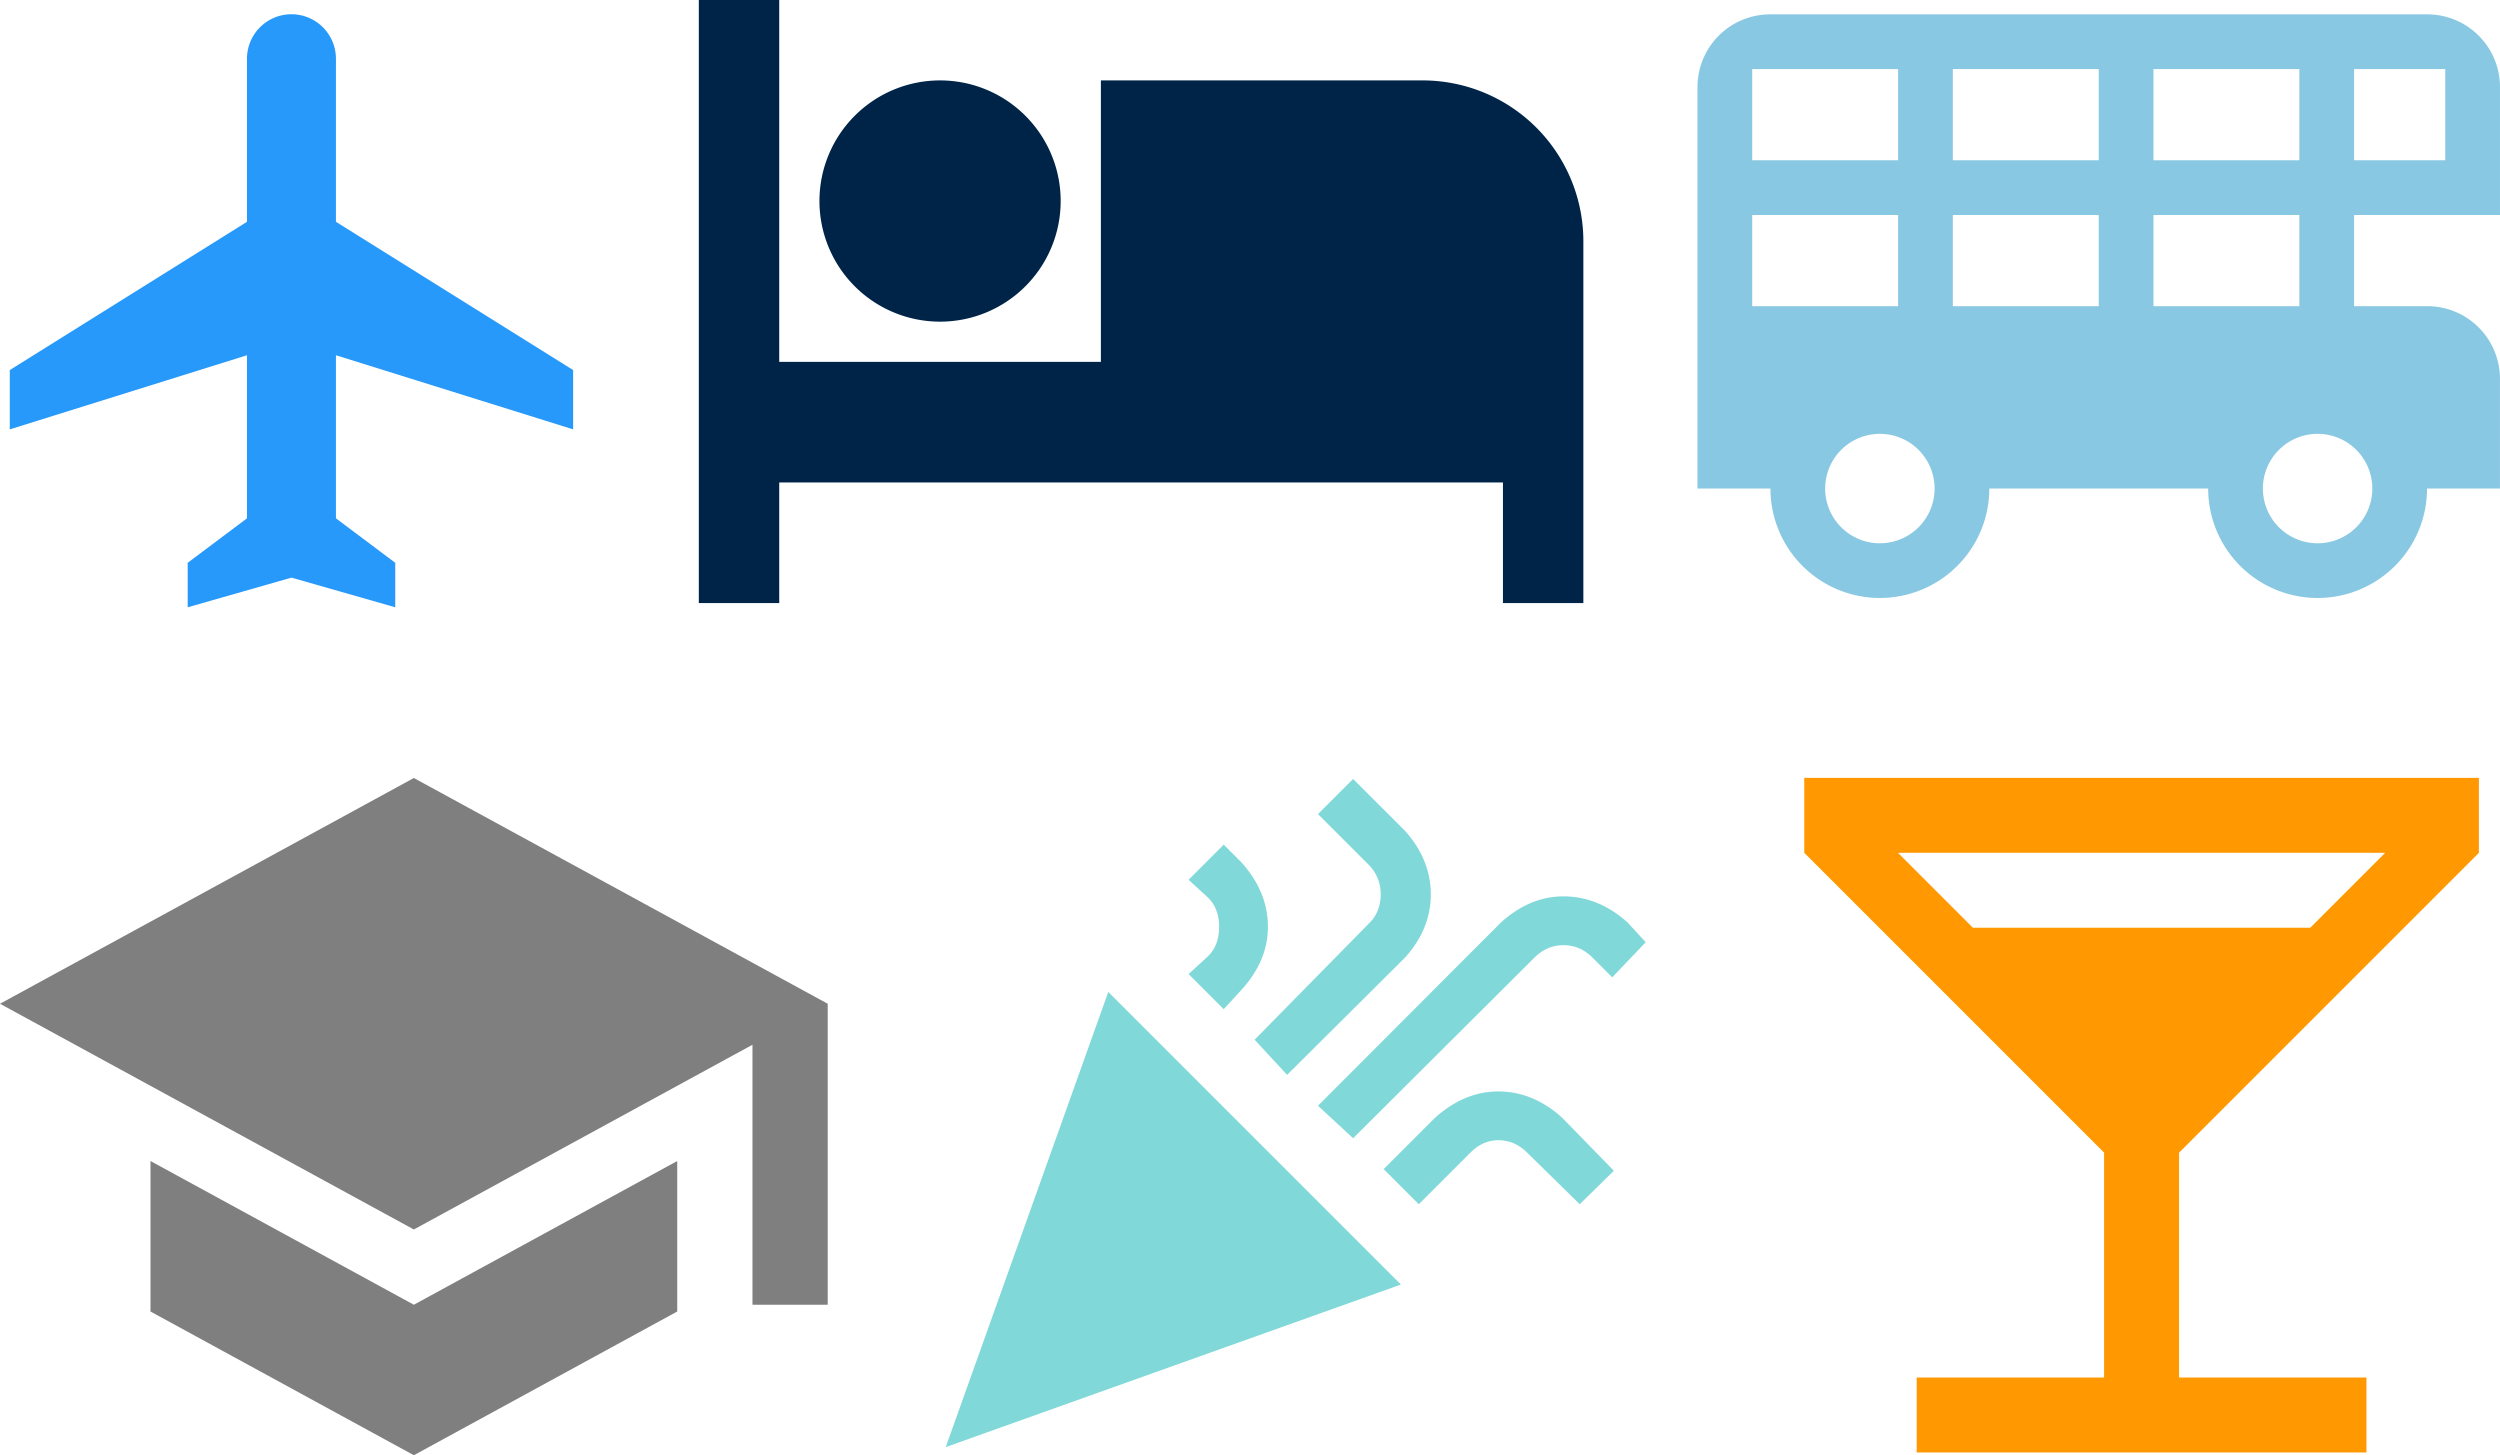
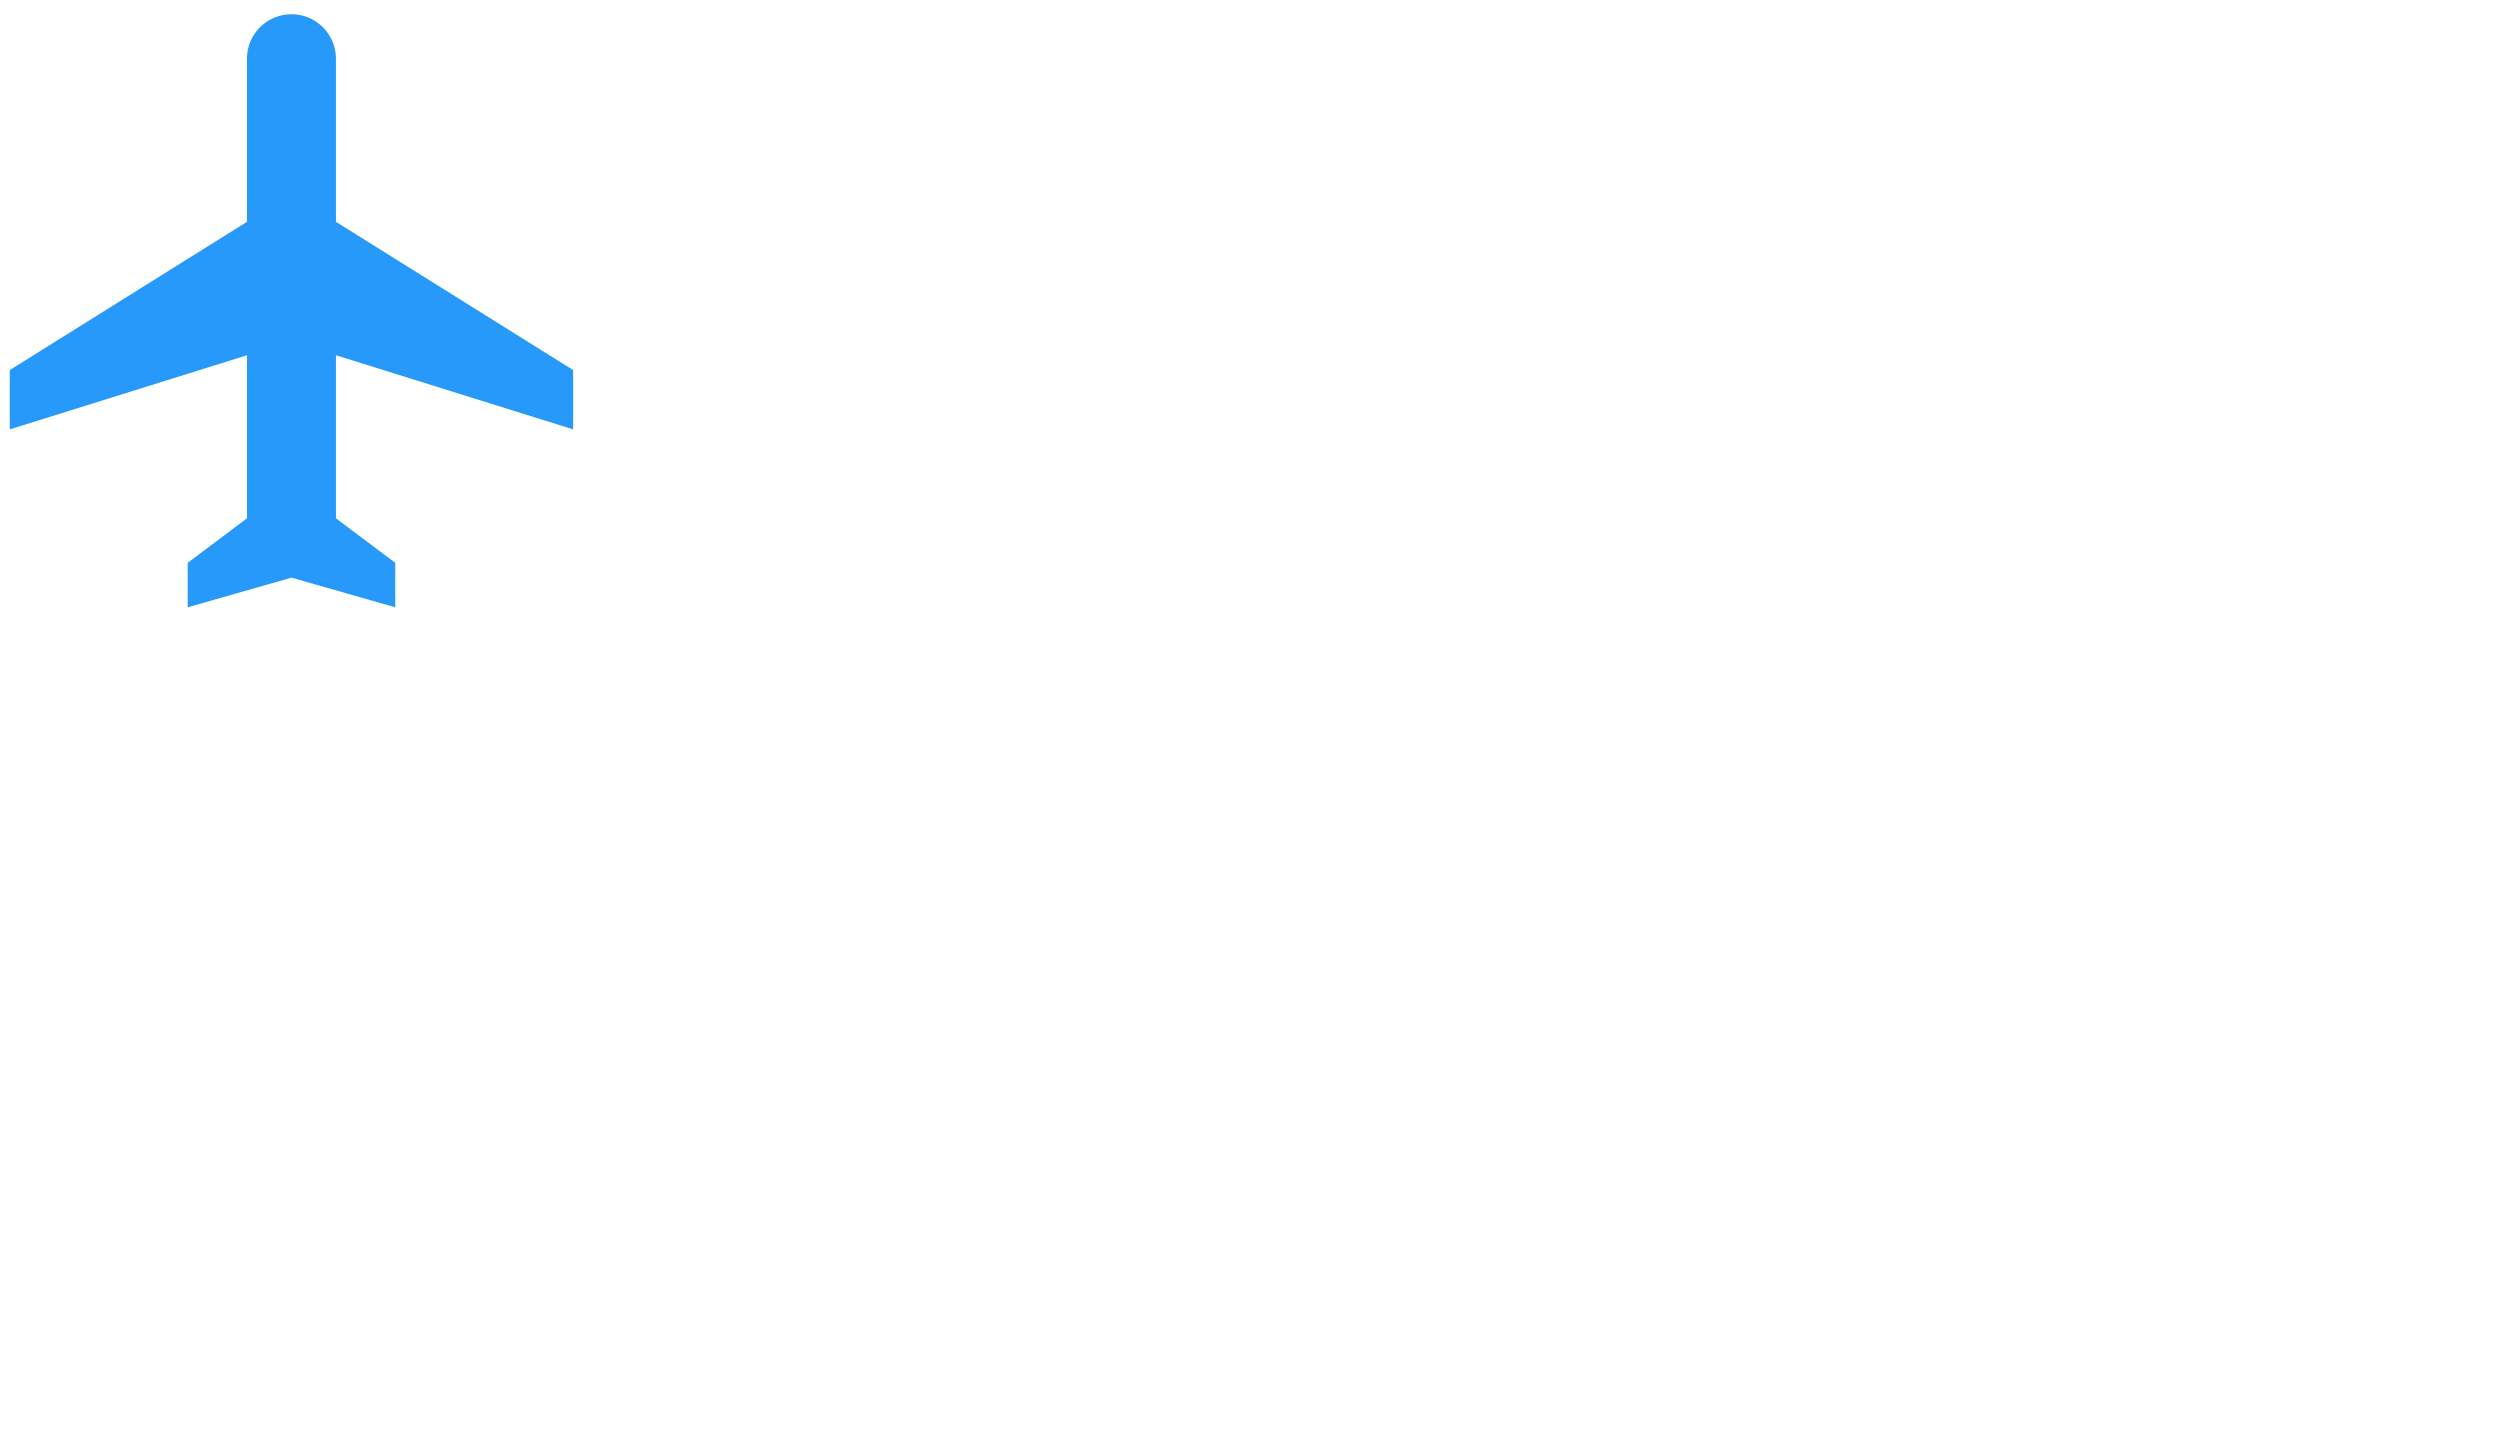
<svg xmlns="http://www.w3.org/2000/svg" xmlns:ns1="http://www.inkscape.org/namespaces/inkscape" xmlns:ns2="http://sodipodi.sourceforge.net/DTD/sodipodi-0.dtd" width="208.741mm" height="121.507mm" viewBox="0 0 208.741 121.507" version="1.1" id="svg8" ns1:version="1.0.1 (3bc2e813f5, 2020-09-07)" ns2:docname="addons.svg">
  <defs id="defs2">
    <ns1:path-effect effect="spiro" id="path-effect2867" is_visible="true" lpeversion="1" />
  </defs>
  <ns2:namedview id="base" pagecolor="#ffffff" bordercolor="#666666" borderopacity="1.0" ns1:pageopacity="0.0" ns1:pageshadow="2" ns1:zoom="0.35" ns1:cx="1257.4812" ns1:cy="573.24154" ns1:document-units="mm" ns1:current-layer="layer1" ns1:document-rotation="0" showgrid="false" ns1:window-width="3022" ns1:window-height="1543" ns1:window-x="589" ns1:window-y="147" ns1:window-maximized="0" fit-margin-top="0" fit-margin-left="0" fit-margin-right="0" fit-margin-bottom="0" />
  <g ns1:label="Layer 1" ns1:groupmode="layer" id="layer1" transform="translate(-0.545,-0.276)">
-     <path d="M 119.322,6.99 H 92.465 V 30.49 H 65.608 V 0.276 h -6.714 V 50.632 h 6.714 V 40.561 h 60.428 v 10.071 h 6.714 V 20.418 A 13.428,13.428 0 0 0 119.322,6.99 M 79.037,27.133 A 10.071,10.071 0 0 0 89.108,17.061 10.071,10.071 0 0 0 79.037,6.99 10.071,10.071 0 0 0 68.966,17.061 10.071,10.071 0 0 0 79.037,27.133 Z" id="path2" style="fill:#002447;fill-opacity:1;stroke-width:3.357" />
    <path d="M 48.4,36.126 V 31.175 L 28.594,18.796 V 5.18 A 3.714,3.714 0 0 0 24.881,1.466 3.714,3.714 0 0 0 21.167,5.18 V 18.796 L 1.361,31.175 v 4.952 L 21.167,29.937 v 13.617 l -4.951,3.714 v 3.714 l 8.665,-2.476 8.665,2.476 V 47.267 L 28.594,43.554 V 29.937 Z" id="path2-8" style="fill:#2699fb;fill-opacity:1;stroke-width:2.476" />
-     <path d="m 148.371,1.474 c -3.381,0 -6.091,2.711 -6.091,6.091 V 41.068 h 6.091 a 9.137,9.137 0 0 0 9.137,9.137 9.137,9.137 0 0 0 9.137,-9.137 h 18.274 a 9.137,9.137 0 0 0 9.137,9.137 9.137,9.137 0 0 0 9.137,-9.137 h 6.091 v -9.137 c 0,-3.381 -2.711,-6.091 -6.091,-6.091 h -6.091 v -7.614 h 12.183 V 7.566 c 0,-3.381 -2.711,-6.091 -6.091,-6.091 h -54.823 m -1.523,4.569 h 12.183 v 7.614 h -12.183 V 6.043 m 16.751,0 h 12.183 v 7.614 h -12.183 V 6.043 m 16.751,0 H 192.534 V 13.657 H 180.351 V 6.043 m 16.751,0 h 7.614 v 7.614 h -7.614 V 6.043 M 180.351,18.226 H 192.534 v 7.614 h -12.183 v -7.614 m -33.503,0 h 12.183 v 7.614 h -12.183 v -7.614 m 16.751,0 h 12.183 v 7.614 h -12.183 v -7.614 m -6.091,18.274 a 4.569,4.569 0 0 1 4.569,4.569 4.569,4.569 0 0 1 -4.569,4.569 4.569,4.569 0 0 1 -4.569,-4.569 4.569,4.569 0 0 1 4.569,-4.569 m 36.549,0 a 4.569,4.569 0 0 1 4.569,4.569 4.569,4.569 0 0 1 -4.569,4.569 4.569,4.569 0 0 1 -4.569,-4.569 4.569,4.569 0 0 1 4.569,-4.569 z" id="path2-68" style="stroke-width:3.046;fill:#88c8e3;fill-opacity:1" />
-     <path d="M 35.1,65.237 0.545,84.086 35.1,102.934 63.373,87.51 v 21.707 h 6.283 V 84.086 m -56.545,13.131 v 12.566 l 21.99,12 21.99,-12 V 97.217 L 35.1,109.217 Z" id="path2-6" style="stroke-width:3.141;fill:#7f7f7f;fill-opacity:1" />
-     <path d="m 113.525,65.317 -2.932,2.932 4.344,4.343 c 0.597,0.678 0.896,1.466 0.896,2.362 0,0.896 -0.299,1.737 -0.896,2.335 l -9.637,9.8 2.715,2.932 9.854,-9.8 c 1.439,-1.602 2.145,-3.366 2.145,-5.266 0,-1.9 -0.706,-3.692 -2.145,-5.294 l -4.344,-4.343 m -10.804,5.484 -2.932,2.932 1.656,1.52 c 0.597,0.597 0.896,1.412 0.896,2.416 0,1.004 -0.299,1.819 -0.896,2.416 l -1.656,1.52 2.932,2.932 1.52,-1.656 c 1.439,-1.602 2.172,-3.339 2.172,-5.212 0,-1.955 -0.733,-3.719 -2.172,-5.348 l -1.52,-1.52 m 28.368,4.316 c -1.873,0 -3.611,0.733 -5.212,2.172 l -15.284,15.311 2.932,2.715 15.148,-15.093 c 0.678,-0.678 1.493,-1.032 2.416,-1.032 0.923,0 1.737,0.353 2.416,1.032 l 1.656,1.656 2.796,-2.932 -1.52,-1.656 c -1.602,-1.439 -3.393,-2.172 -5.348,-2.172 M 93.083,83.098 79.51,121.103 117.515,107.53 93.083,83.098 m 32.576,8.307 c -1.9,0 -3.638,0.733 -5.266,2.172 l -4.316,4.316 2.932,2.932 4.316,-4.316 c 0.678,-0.678 1.439,-1.032 2.335,-1.032 0.896,0 1.71,0.353 2.389,1.032 l 4.398,4.316 2.85,-2.796 -4.343,-4.452 c -1.602,-1.439 -3.393,-2.172 -5.294,-2.172 z" id="path2-7" style="stroke-width:2.715;fill:#80d8d9;fill-opacity:1" />
-     <path d="m 165.277,77.741 -6.259,-6.259 h 40.682 l -6.259,6.259 m -17.212,18.776 v 18.776 h -15.647 v 6.259 h 37.553 v -6.259 H 182.489 V 96.518 l 25.035,-25.035 v -6.259 h -56.329 v 6.259 z" id="path2-61" style="stroke-width:3.129;fill:#ff9801;fill-opacity:1" />
  </g>
</svg>